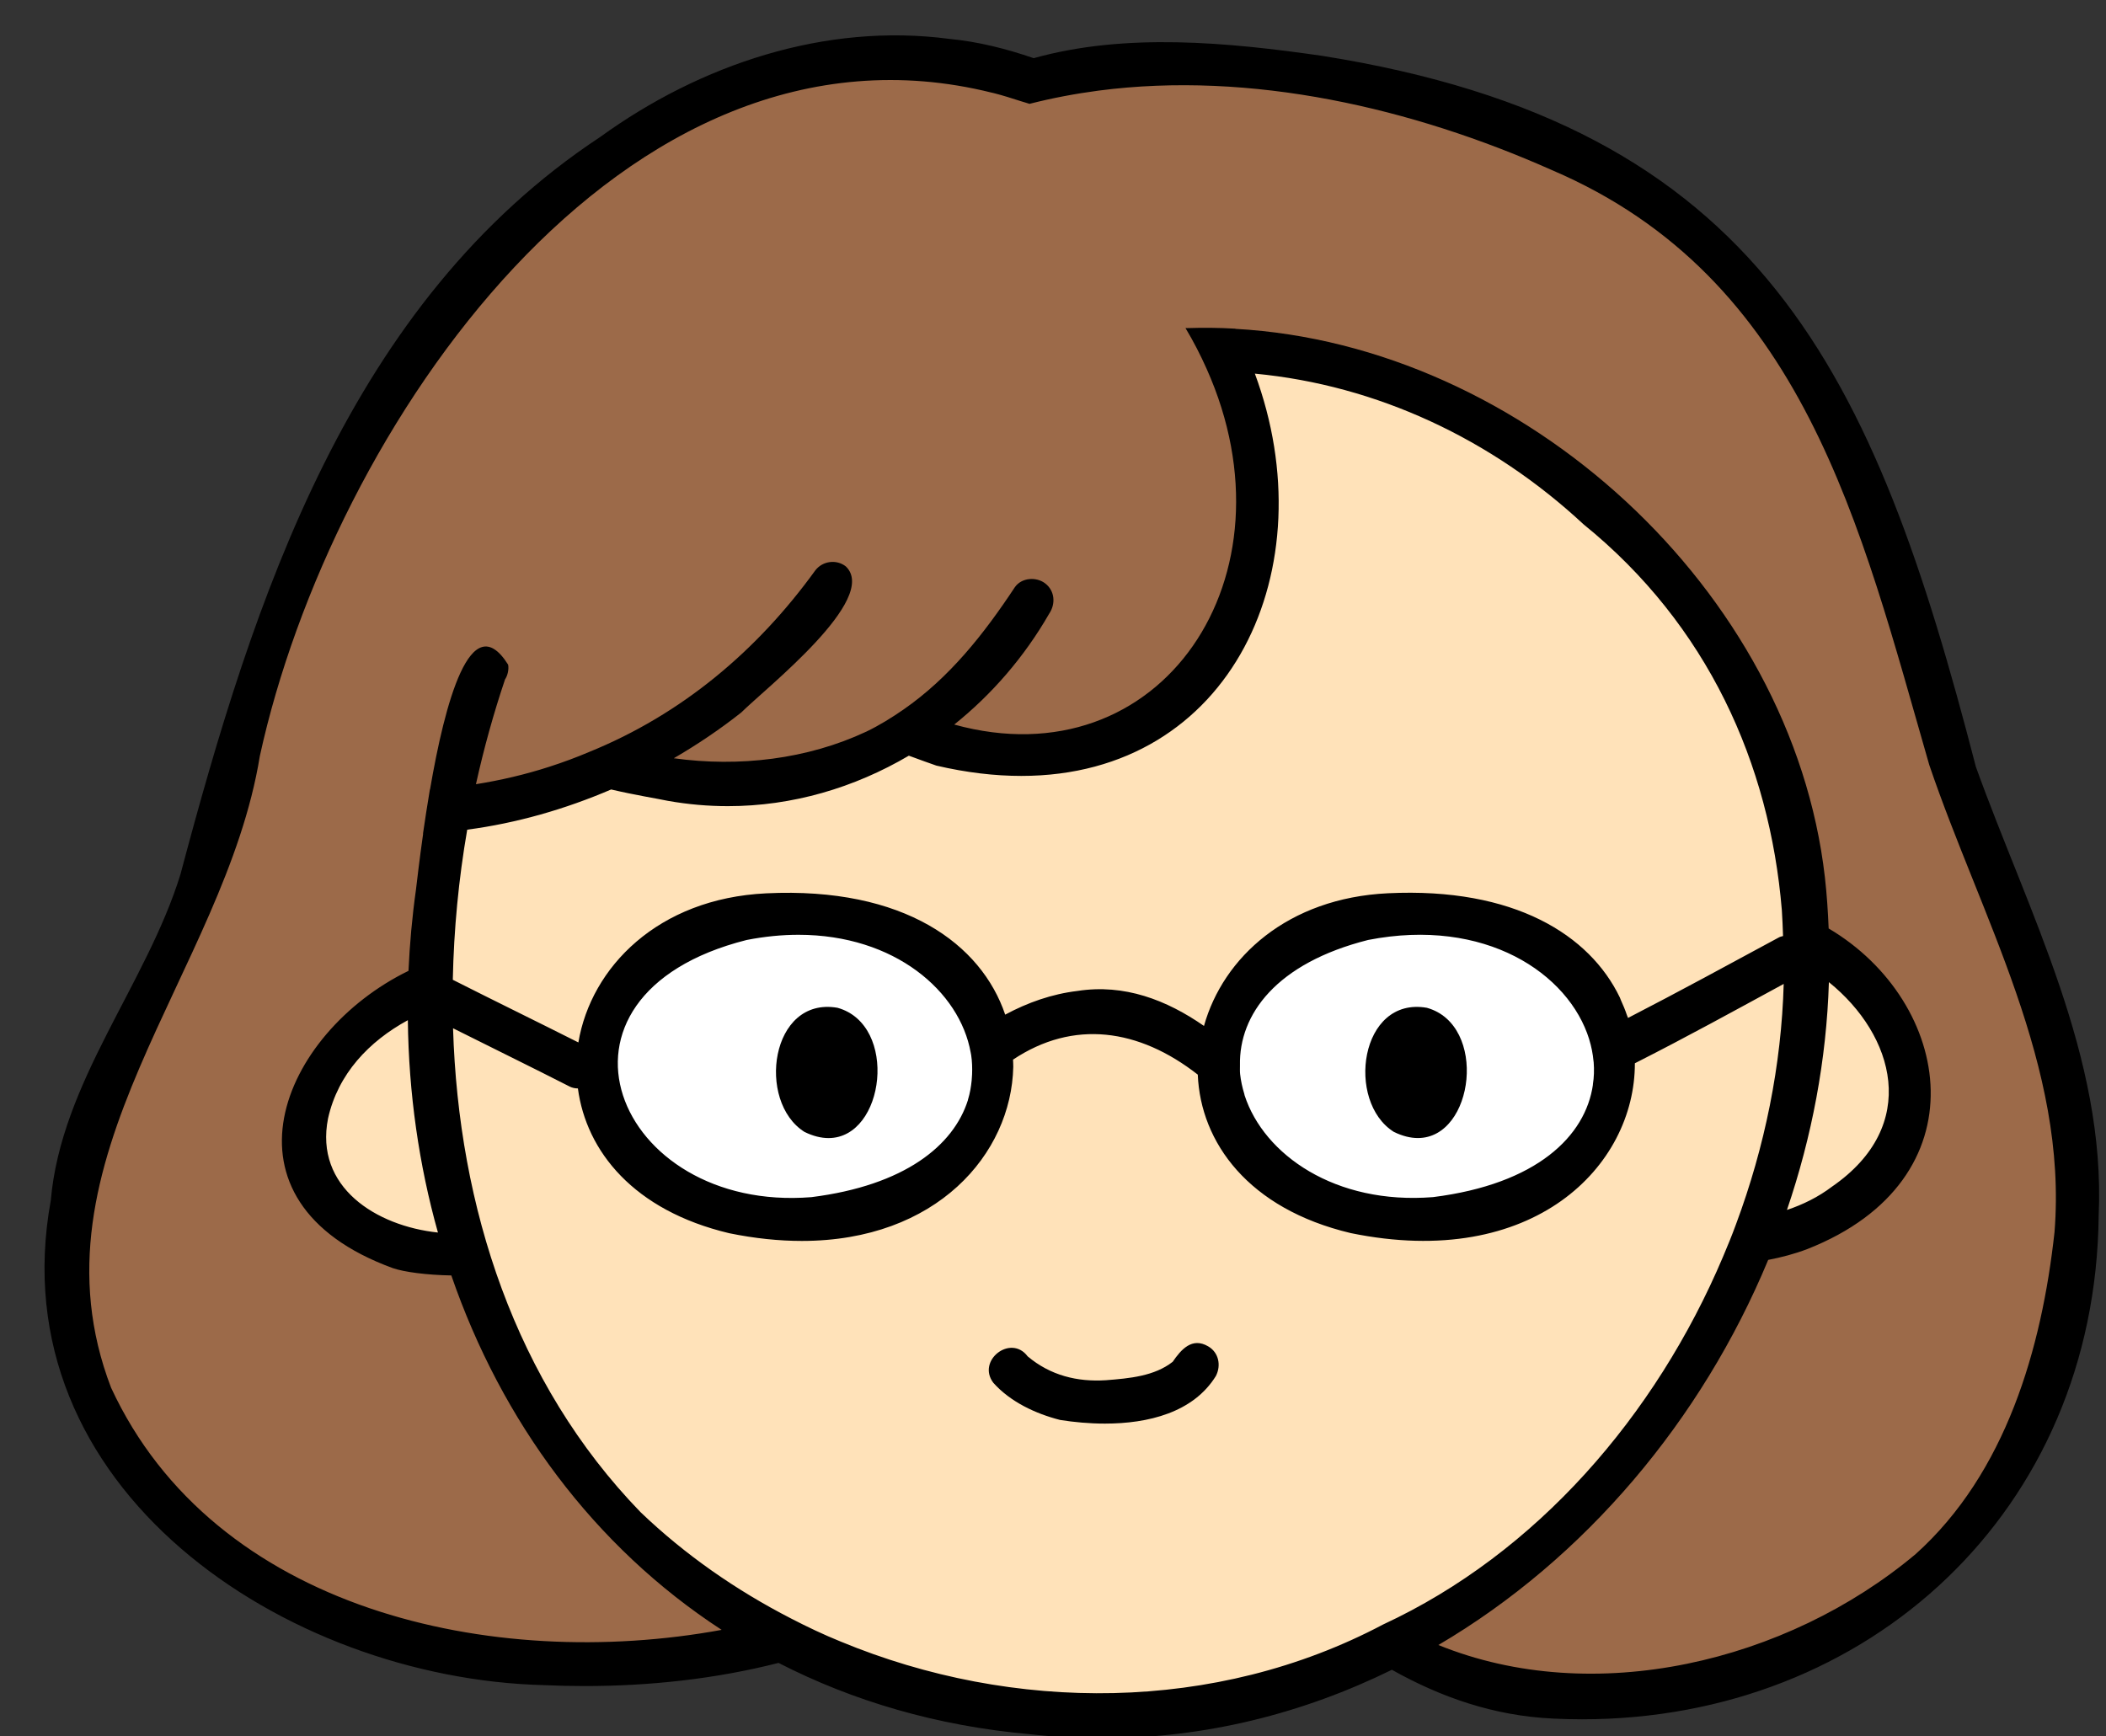
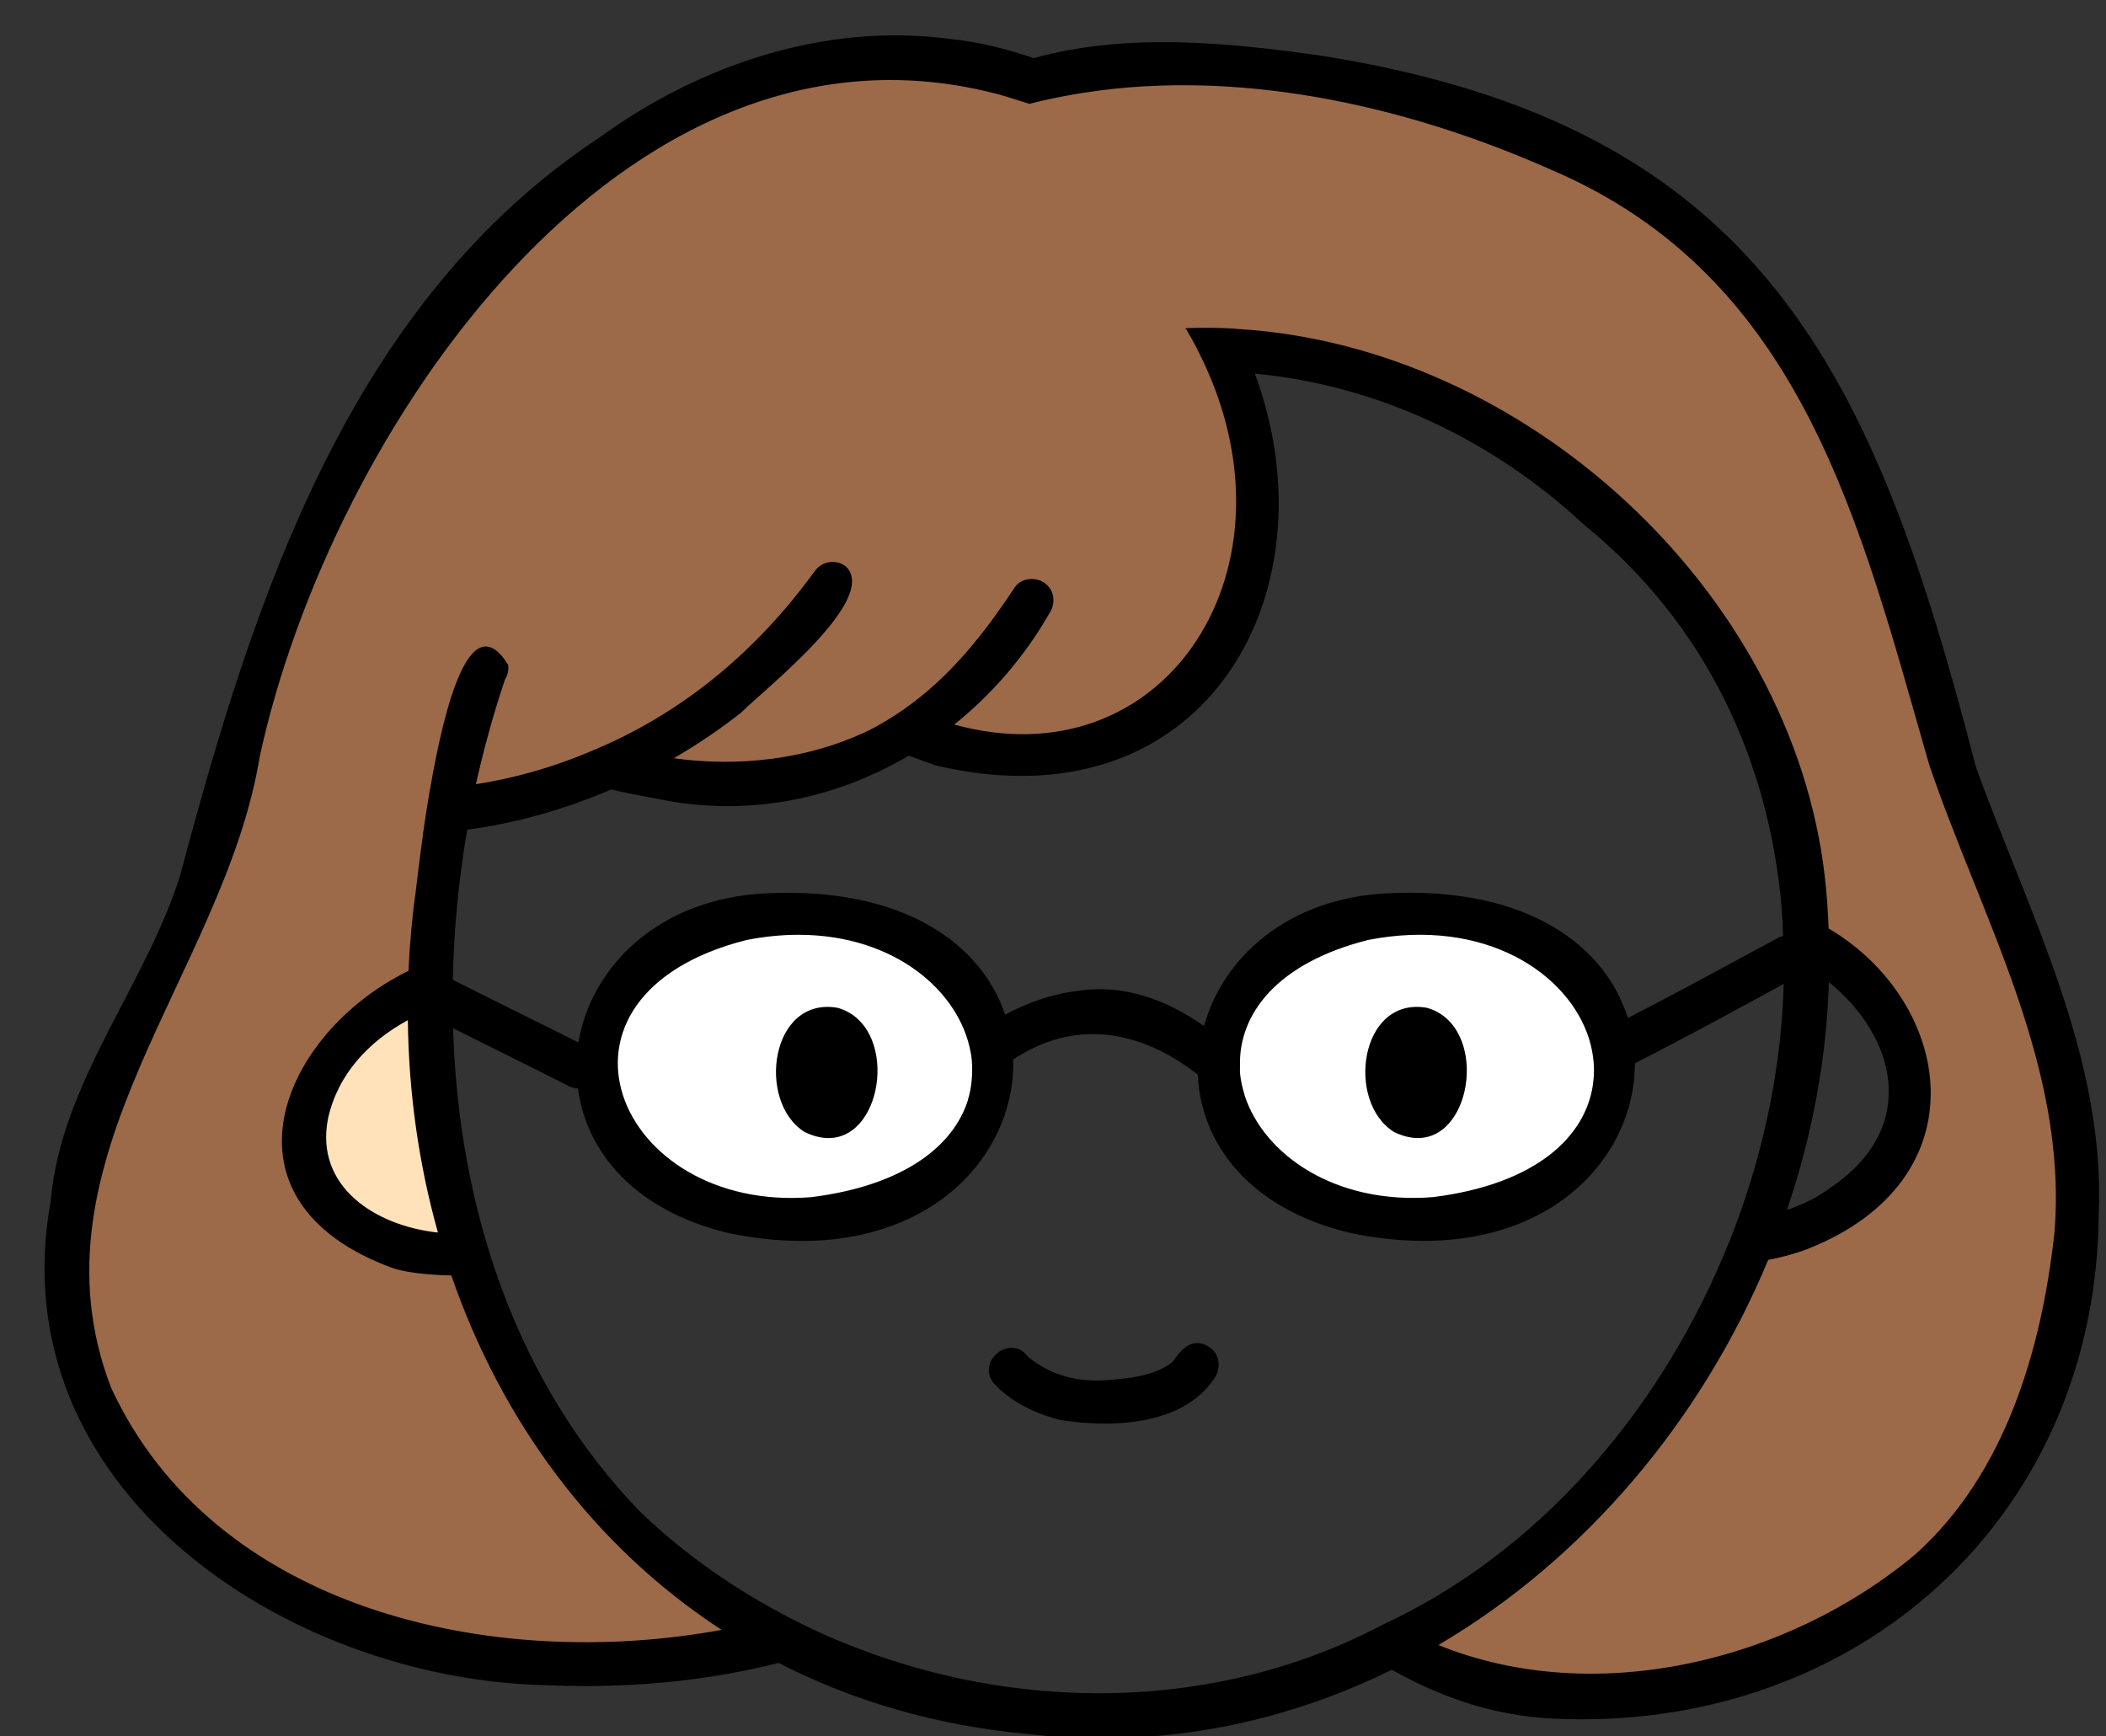
<svg xmlns="http://www.w3.org/2000/svg" height="50.7" preserveAspectRatio="xMidYMid meet" version="1.0" viewBox="0.7 6.1 61.5 50.7" width="61.5" zoomAndPan="magnify">
  <rect x="0.7" y="6.1" width="61.5" height="50.7" fill="#333333" stroke="none" />
  <g>
    <g>
      <g>
        <g id="change1_1">
          <path d="M47.138,55.39c-1.638,0-3.186-0.292-4.601-0.868l-0.752-0.306 l0.701-0.41c4.167-2.437,7.535-6.364,9.485-11.059l0.082-0.197l0.209-0.042 c0.399-0.08,0.75-0.178,1.073-0.301c2.017-0.794,3.204-2.17,3.338-3.872 c0.144-1.83-0.944-3.708-2.771-4.783l-0.189-0.111l-0.008-0.22 c-0.017-0.487-0.058-0.969-0.11-1.456c-0.934-8.179-8.489-15.206-16.84-15.664 c-0.07-0.011-0.11-0.013-0.143-0.013c-0.011,0-0.021,0.001-0.031,0.001 c-0.205-0.012-0.396-0.017-0.586-0.018c0.014,0.027,0.027,0.055,0.041,0.082 c0.104,0.197,0.209,0.413,0.302,0.622c1.266,2.886,1.133,5.968-0.355,8.247 c-1.214,1.858-3.187,2.924-5.414,2.924c-0.685,0.001-1.394-0.1-2.107-0.296 l-0.755-0.208l0.611-0.49c1.083-0.867,1.982-1.918,2.673-3.124 c0.087-0.129,0.109-0.28-0.01-0.371c-0.038-0.03-0.094-0.047-0.151-0.047 c-0.027,0-0.119,0.005-0.163,0.068c-0.794,1.202-1.804,2.576-3.245,3.608 c-0.28,0.199-0.573,0.386-0.884,0.554c-0.119,0.065-0.243,0.128-0.367,0.189 c-0.056,0.028-0.121,0.055-0.183,0.079c-1.245,0.551-2.655,0.839-4.093,0.839 c-0.519,0-1.045-0.037-1.562-0.11l-1.148-0.163l1.004-0.58 c0.661-0.381,1.303-0.818,1.911-1.298c0.089-0.093,0.285-0.268,0.522-0.479 c0.763-0.682,2.549-2.277,2.562-3.031c0.001-0.08-0.022-0.12-0.059-0.154 c-0.018-0.012-0.071-0.02-0.106-0.02c-0.075,0-0.146,0.033-0.189,0.09 c-1.671,2.312-3.749,4.056-6.167,5.171c-0.201,0.092-0.4,0.176-0.606,0.261 c-0.189,0.079-0.382,0.16-0.58,0.228c-0.115,0.044-0.639,0.226-0.639,0.226 c-0.729,0.232-1.458,0.406-2.173,0.52l-0.58,0.091l0.126-0.572 c0.236-1.073,0.527-2.121,0.864-3.114l0.02-0.058l0.036-0.05 c0.006-0.011,0.013-0.037,0.017-0.062c-0.166-0.238-0.259-0.259-0.26-0.259 c-0.001,0.001-0.601,0.17-1.236,3.845c0,0-0.141,0.874-0.15,0.96 l-0.052,0.336c-0.086,0.635-0.15,1.176-0.186,1.475l-0.018,0.145 c-0.111,0.776-0.182,1.553-0.21,2.317l-0.009,0.239l-0.216,0.105 c-2.101,1.019-3.562,3.025-3.473,4.772c0.071,1.399,1.1,2.502,2.974,3.186 c0.261,0.089,0.853,0.183,1.57,0.188l0.283,0.003l0.092,0.268 c1.479,4.312,4.156,7.821,7.74,10.151l0.842,0.547l-0.988,0.182 c-1.327,0.244-2.69,0.367-4.05,0.367C11.122,54.469,5.807,51.601,3.584,46.797 c-1.681-4.382,0.139-8.272,1.899-12.034c1.005-2.147,2.044-4.368,2.413-6.645 C9.722,19.767,16.76,8.037,26.707,8.037c0.72,0,1.451,0.064,2.173,0.192 c0.14,0.023,0.281,0.054,0.423,0.085c0.162,0.029,0.336,0.072,0.511,0.116 c0.322,0.081,0.645,0.179,0.972,0.285c0.15-0.036,0.28-0.066,0.413-0.094 c0.165-0.041,0.339-0.078,0.52-0.109c0.169-0.035,0.35-0.066,0.53-0.091 c0.162-0.028,0.338-0.053,0.515-0.077C33.571,8.24,34.41,8.188,35.259,8.188 c3.453,0,7.23,0.869,10.924,2.514c7.087,3.03,9.02,9.822,10.889,16.391 l0.353,1.234c0.375,1.105,0.833,2.249,1.276,3.354 c1.325,3.308,2.694,6.728,2.396,10.441c-0.477,4.348-1.884,7.595-4.185,9.663 C54.176,54.079,50.618,55.39,47.138,55.39z" fill="#9c6a49" />
        </g>
        <g fill="#fff" id="change2_1">
          <path d="M29.48,37.049c-0.007-0.07-0.015-0.143-0.023-0.168 c-0.007-0.097-0.028-0.194-0.048-0.277c-0.013-0.065-0.069-0.266-0.069-0.266 c-0.513-1.66-2.358-3.336-5.324-3.336c-0.512,0-1.047,0.053-1.613,0.16 c-3.277,0.827-4.234,2.813-4.038,4.397c0.236,1.902,2.224,3.924,5.44,3.924 c0.203,0,0.41-0.008,0.638-0.027c2.6-0.327,4.386-1.459,4.898-3.098 c0.024-0.073,0.043-0.146,0.073-0.263l0.049-0.256l0.021-0.238 c0.015-0.145,0.015-0.282-0.002-0.332 C29.498,37.173,29.486,37.09,29.48,37.049z" />
          <path d="M47.627,37.03l-0.006-0.143l-0.009-0.018 c-0.01-0.083-0.027-0.169-0.047-0.26c0,0-0.036-0.148-0.052-0.198 l-0.004-0.122l-0.049-0.049c-0.551-1.63-2.38-3.243-5.292-3.243 c-0.517,0-1.053,0.054-1.614,0.164c-2.422,0.614-3.896,1.967-4.044,3.69 c-0.015,0.115-0.022,0.23-0.015,0.319c0,0.126,0.012,0.259,0.027,0.398 c0.021,0.146,0.043,0.289,0.079,0.406c0.066,0.271,0.167,0.54,0.296,0.793 c0.063,0.128,0.139,0.249,0.222,0.381c0.078,0.123,0.168,0.239,0.264,0.362 c1.017,1.253,2.683,1.972,4.57,1.972c0.205,0,0.414-0.009,0.643-0.028 c2.877-0.357,4.753-1.714,5.015-3.619c0.015-0.092,0.028-0.183,0.023-0.21 c0.016-0.093,0.017-0.186,0.017-0.277C47.65,37.222,47.643,37.094,47.627,37.03 z" />
        </g>
        <g id="change3_1">
          <path d="M13.439,42.493c-1.312-0.138-2.464-0.72-3.083-1.559 c-0.472-0.64-0.634-1.418-0.47-2.249c0.295-1.323,1.168-2.405,2.529-3.139 l0.583-0.313l0.007,0.662c0.023,2.095,0.312,4.145,0.861,6.092l0.16,0.567 L13.439,42.493z" fill="#ffe2b9" />
        </g>
        <g id="change3_2">
-           <path d="M32.784,55.958c-2.575,0-5.207-0.521-7.612-1.508 c-0.198-0.08-0.326-0.131-0.454-0.188l-0.309-0.146 c-0.323-0.144-0.653-0.302-0.976-0.479c-1.585-0.832-3.035-1.871-4.304-3.086 c-1.921-1.979-3.372-4.376-4.321-7.137l-0.032-0.105 c-0.055-0.139-0.112-0.32-0.168-0.508c-0.064-0.205-0.13-0.415-0.19-0.625 c-0.535-1.924-0.836-3.953-0.897-6.035l-0.02-0.669l1.964,0.977 c0.686,0.339,1.372,0.678,2.051,1.023l0.326,0.022l0.114,0.34 c0.252,1.908,1.757,3.326,4.129,3.889c0.696,0.142,1.384,0.215,2.032,0.215 c3.725,0,5.724-2.36,5.773-4.692c0-0.051,0-0.115-0.005-0.174 l-0.021-0.237l0.198-0.132c0.804-0.536,1.66-0.809,2.543-0.809 c1.124,0,2.242,0.432,3.323,1.282l0.145,0.114l0.007,0.184 c0.087,2.063,1.64,3.652,4.155,4.249c0.697,0.144,1.386,0.217,2.037,0.217 h0c1.753,0,3.243-0.525,4.309-1.521c0.931-0.868,1.464-2.059,1.464-3.266 v-0.247l0.221-0.11c1.274-0.648,2.468-1.299,3.666-1.952l1.274-0.693 L53.19,34.844c-0.059,2.321-0.513,4.667-1.349,6.974v0.096l-0.061,0.068 c-0.072,0.197-0.145,0.394-0.227,0.586l-0.042,0.104 c-0.075,0.188-0.152,0.377-0.232,0.559c-2.099,4.795-5.587,8.555-9.821,10.584 c-0.044,0.024-0.106,0.054-0.167,0.082c-0.363,0.193-0.714,0.362-1.078,0.525 C37.909,55.441,35.41,55.958,32.784,55.958z M30.244,45.863 c-0.093,0-0.202,0.073-0.248,0.166c-0.036,0.073-0.027,0.14,0.031,0.216 c0.474,0.526,1.204,0.803,1.729,0.938c0.378,0.059,0.808,0.094,1.208,0.094 c0.983,0,2.285-0.208,2.904-1.201c0.042-0.085,0.037-0.236-0.085-0.307 c-0.05-0.029-0.09-0.044-0.121-0.044c-0.086,0-0.216,0.126-0.385,0.373 l-0.035,0.051l-0.048,0.038c-0.639,0.504-1.488,0.569-2.17,0.622 c-0.103,0.007-0.2,0.011-0.296,0.011c-0.879,0-1.645-0.27-2.276-0.802 C30.33,45.872,30.278,45.863,30.244,45.863z" fill="#ffe2b9" />
-         </g>
+           </g>
        <g id="change3_3">
-           <path d="M52.512,41.309c0.736-2.147,1.141-4.348,1.204-6.539l0.023-0.809 l0.629,0.51c1.232,0.998,1.938,2.357,1.889,3.638 c-0.031,0.805-0.374,1.975-1.831,2.979c-0.387,0.297-0.852,0.539-1.405,0.729 l-0.774,0.267L52.512,41.309z" fill="#ffe2b9" />
-         </g>
+           </g>
        <g id="change3_4">
-           <path d="M17.403,36.896c-0.553-0.279-1.108-0.554-1.664-0.828 c-0.67-0.33-1.34-0.661-2.007-1.001l-0.225-0.114l0.006-0.252 c0.008-0.3,0.014-0.532,0.024-0.761c0.059-1.22,0.196-2.457,0.408-3.678 l0.05-0.29l0.292-0.038c1.399-0.183,2.783-0.565,4.114-1.136l0.121-0.052 l0.127,0.029c0.453,0.104,0.887,0.184,1.217,0.244 c0.17,0.031,0.313,0.057,0.419,0.079c0.557,0.096,1.123,0.145,1.67,0.145 c1.752,0,3.51-0.488,5.082-1.412l0.094-0.056h0.18l0.868,0.308 c0.799,0.181,1.603,0.278,2.346,0.278c2.42,0,4.456-1.012,5.733-2.849 c1.561-2.245,1.828-5.372,0.716-8.364l-0.222-0.598l0.635,0.06 c3.573,0.338,7.063,1.938,9.828,4.509c3.451,2.792,5.503,6.753,5.914,11.437 l-0.393,0.142l0.398-0.037c0.019,0.204,0.031,0.407,0.037,0.611 c0.005,0.024,0.015,0.106,0.003,0.203l-0.032,0.264l-0.256,0.072l-1.05,0.56 c-1.132,0.615-2.262,1.229-3.41,1.814l-0.582,0.296v-0.584 c-0.013-0.047-0.03-0.094-0.047-0.14l-0.011-0.01l-0.033-0.095 c-0.03-0.085-0.07-0.169-0.11-0.249c-0.868-1.801-2.978-2.83-5.789-2.83 c-0.197,0-0.398,0.005-0.604,0.015c-2.479,0.116-4.447,1.521-5.013,3.578 l-0.15,0.547l-0.465-0.325c-0.958-0.672-1.875-0.998-2.8-0.998 c-0.195,0-0.394,0.016-0.596,0.047c-0.692,0.083-1.355,0.295-1.985,0.632 l-0.416,0.223l-0.152-0.446c-0.699-2.049-2.931-3.271-5.97-3.271 c-0.198,0-0.401,0.005-0.609,0.015c-3.096,0.146-4.801,2.122-5.117,4.016 l-0.089,0.536L17.403,36.896z" fill="#ffe2b9" />
-         </g>
+           </g>
      </g>
      <g id="change4_1">
        <path d="M41.403,39.157c0.254,0.124,0.488,0.18,0.702,0.18 c1.65-0,2.044-3.307,0.263-3.804C40.409,35.191,39.994,38.271,41.403,39.157 z" />
        <path d="M25.158,35.533c-1.959-0.342-2.373,2.739-0.965,3.625 c0.254,0.124,0.488,0.18,0.702,0.18 C26.546,39.337,26.94,36.03,25.158,35.533z" />
        <path d="M58.4,28.495c-2.971-11.493-6.226-18.731-19.11-20.767 c-2.74-0.393-5.715-0.679-8.404,0.071c-0.797-0.274-1.615-0.482-2.461-0.563 c-3.622-0.479-7.273,0.746-10.197,2.864 C10.906,14.93,8.113,23.571,5.971,31.631 c-0.994,3.225-3.486,6.066-3.788,9.528c-1.533,8.404,6.847,13.961,14.393,14.156 c0.398,0.018,0.798,0.027,1.2,0.027c1.892,0,3.813-0.206,5.659-0.676 c2.164,1.111,4.617,1.839,7.333,2.082c0.716,0.08,1.423,0.119,2.123,0.119 c3.017-0,5.871-0.73,8.455-2c1.426,0.799,2.969,1.344,4.703,1.425 c0.285,0.014,0.568,0.021,0.849,0.021c8.389-0,14.997-6.092,15.088-14.704 C62.199,36.964,59.932,32.75,58.4,28.495z M25.246,54.041 c-0.492-0.199-0.974-0.428-1.449-0.674c-1.598-0.822-3.088-1.855-4.392-3.104 c-3.666-3.783-5.316-8.91-5.475-14.132c1.133,0.569,2.275,1.125,3.403,1.701 c0.077,0.039,0.16,0.056,0.243,0.056c0.244,1.834,1.628,3.565,4.416,4.228 c0.756,0.155,1.464,0.226,2.124,0.226c3.934-0,6.118-2.54,6.174-5.085 c0.001-0.07-0.005-0.14-0.007-0.21c1.763-1.177,3.673-0.908,5.395,0.438 c0.081,1.979,1.476,3.919,4.467,4.628c5.334,1.095,8.302-1.957,8.297-4.96 c0.023-0.012,0.046-0.023,0.069-0.035c1.439-0.73,2.855-1.508,4.277-2.282 c-0.066,2.367-0.549,4.754-1.393,7.02c-0.117,0.319-0.246,0.635-0.379,0.948 c-1.964,4.641-5.444,8.661-9.928,10.741C36.201,56.131,30.293,56.133,25.246,54.041z M18.547,29.157c0.691,0.162,1.344,0.266,1.657,0.332 c0.588,0.104,1.174,0.155,1.753,0.155c1.88,0,3.691-0.537,5.283-1.474 c0.343,0.129,0.636,0.23,0.805,0.29c0.878,0.205,1.706,0.301,2.48,0.301 c6.166-0,8.917-6.094,6.82-11.749c3.568,0.338,6.92,1.912,9.597,4.4 c3.627,2.938,5.437,6.992,5.792,11.27c0.018,0.251,0.025,0.503,0.035,0.755 c-0.039,0.013-0.079,0.017-0.116,0.038c-1.468,0.794-2.929,1.59-4.411,2.354 c-0.01-0.03-0.024-0.059-0.035-0.089c-0.048-0.144-0.107-0.285-0.171-0.425 c-0.013-0.029-0.021-0.059-0.035-0.088C48.002,35.225,48.001,35.225,48,35.226 c-0.876-1.814-3.073-3.217-6.769-3.038c-2.93,0.14-4.814,1.876-5.372,3.875 c-1.089-0.757-2.325-1.235-3.694-1.022c-0.748,0.089-1.457,0.34-2.111,0.692 c-0.694-2.053-2.943-3.738-6.978-3.543c-3.164,0.151-5.117,2.16-5.486,4.355 c-1.219-0.615-2.447-1.212-3.667-1.83c0.03-1.473,0.171-2.942,0.421-4.384 C15.79,30.14,17.203,29.733,18.547,29.157z M54.198,40.757 c-0.404,0.306-0.848,0.523-1.315,0.68c0.729-2.139,1.155-4.382,1.225-6.653 C56.019,36.326,56.791,38.968,54.198,40.757z M37.046,38.092 c-0.005-0.016-0.006-0.032-0.011-0.048c-0.059-0.19-0.099-0.382-0.121-0.576 c-0.009-0.085-0.003-0.171-0.004-0.256c-0.032-1.484,1.061-2.983,3.742-3.66 c3.416-0.668,5.86,0.975,6.457,2.903c-0,0-0.001,0-0.001,0.001 c0.065,0.208,0.106,0.419,0.126,0.632c0.001,0.012,0.004,0.024,0.005,0.036 c0.017,0.218,0.011,0.436-0.024,0.651c0.001-0,0.002-0.001,0.003-0.001 c-0.214,1.503-1.634,2.907-4.669,3.288 C39.689,41.291,37.61,39.822,37.046,38.092z M29.061,36.918 c0.028,0.186,0.033,0.373,0.026,0.559c-0.002,0.059-0.006,0.118-0.012,0.177 c-0.019,0.188-0.05,0.375-0.107,0.559c-0.002,0.006-0.002,0.012-0.004,0.019 c0-0,0.001-0.001,0.001-0.001c-0.418,1.323-1.844,2.489-4.569,2.832 c-5.723,0.462-8.321-5.888-1.894-7.51c0.53-0.104,1.036-0.152,1.516-0.152 c2.816,0,4.709,1.656,5.028,3.437C29.05,36.864,29.057,36.891,29.061,36.918z M12.61,35.895c0.025,2.136,0.323,4.223,0.879,6.202 c-1.806-0.191-3.608-1.328-3.209-3.334 C10.57,37.46,11.479,36.511,12.61,35.895z M60.696,42.089 c-0.373,3.397-1.42,7.031-4.054,9.398c-3.774,3.165-9.403,4.498-13.938,2.656 c4.284-2.518,7.689-6.57,9.631-11.247c0.387-0.075,0.768-0.174,1.141-0.316 c5.155-2.029,4.249-7.222,0.625-9.364c-0.021-0.499-0.053-0.997-0.11-1.496 c-0.962-8.393-8.804-15.55-17.214-16.016c-0.001-0.002-0.001-0.003-0.002-0.005 c-0.467-0.028-0.935-0.032-1.402-0.017c-0.018,0.001-0.036-0.002-0.053-0.001 c0,0,0,0,0,0c-0,0-0,0-0,0 c0,0.001,0.001,0.002,0.001,0.003c0.235,0.392,0.438,0.789,0.615,1.186 c2.719,6.074-1.338,12.054-7.37,10.391c1.101-0.883,2.049-1.978,2.77-3.234 c0.195-0.284,0.172-0.669-0.113-0.888c-0.26-0.201-0.692-0.172-0.888,0.112 c-0.91,1.376-1.908,2.638-3.249,3.57c-0.34,0.235-0.697,0.459-1.092,0.649 c-0.001,0-0.002,0.001-0.003,0.001c-1.714,0.802-3.706,1.039-5.614,0.774 c0.687-0.4,1.347-0.844,1.969-1.336c0.722-0.716,4.042-3.32,3.054-4.267 c-0.272-0.213-0.675-0.16-0.888,0.112c-1.698,2.35-3.9,4.208-6.611,5.309 c-0.377,0.16-0.761,0.302-1.155,0.429c-0.7,0.227-1.419,0.395-2.147,0.511 c0.231-1.046,0.516-2.071,0.851-3.065c0.065-0.089,0.118-0.278,0.089-0.426 c-1.095-1.739-1.851,1.14-2.281,3.645c-0.001,0-0.003,0-0.004,0 c-0.077,0.45-0.142,0.894-0.201,1.29c0.001-0,0.003-0,0.004-0 c-0.111,0.782-0.181,1.405-0.211,1.646c-0.111,0.79-0.181,1.578-0.217,2.361 c-3.728,1.817-5.805,6.729-0.458,8.682c0.334,0.115,0.989,0.201,1.709,0.214 c1.468,4.257,4.163,7.921,7.894,10.351c-6.699,1.229-14.822-0.575-17.83-7.073 c-2.551-6.652,3.32-12.126,4.344-18.447 C10.374,18.639,18.886,6.12,29.665,8.807c0.018,0.005,0.036,0.007,0.054,0.012 c0.261,0.066,0.525,0.15,0.788,0.235c0.085,0.028,0.169,0.048,0.254,0.078 c0.001-0,0.002-0,0.003-0.001c0.001,0,0.002,0,0.003,0.001 c0.662-0.169,1.336-0.296,2.01-0.385c4.464-0.585,9.178,0.512,13.241,2.32 c7.35,3.143,9.007,10.386,11.02,17.37 C58.548,32.886,61.087,37.23,60.696,42.089z" />
        <path d="M35.982,45.421c-0.473-0.278-0.793,0.095-1.036,0.45 c-0.533,0.42-1.261,0.485-1.953,0.539c-0.829,0.053-1.616-0.136-2.284-0.698 c-0.491-0.657-1.497,0.124-1,0.775c0.497,0.556,1.231,0.9,1.947,1.083 c0.406,0.065,0.854,0.107,1.311,0.107c1.259,0,2.58-0.322,3.24-1.391 C36.366,45.977,36.289,45.598,35.982,45.421z" />
      </g>
    </g>
  </g>
</svg>